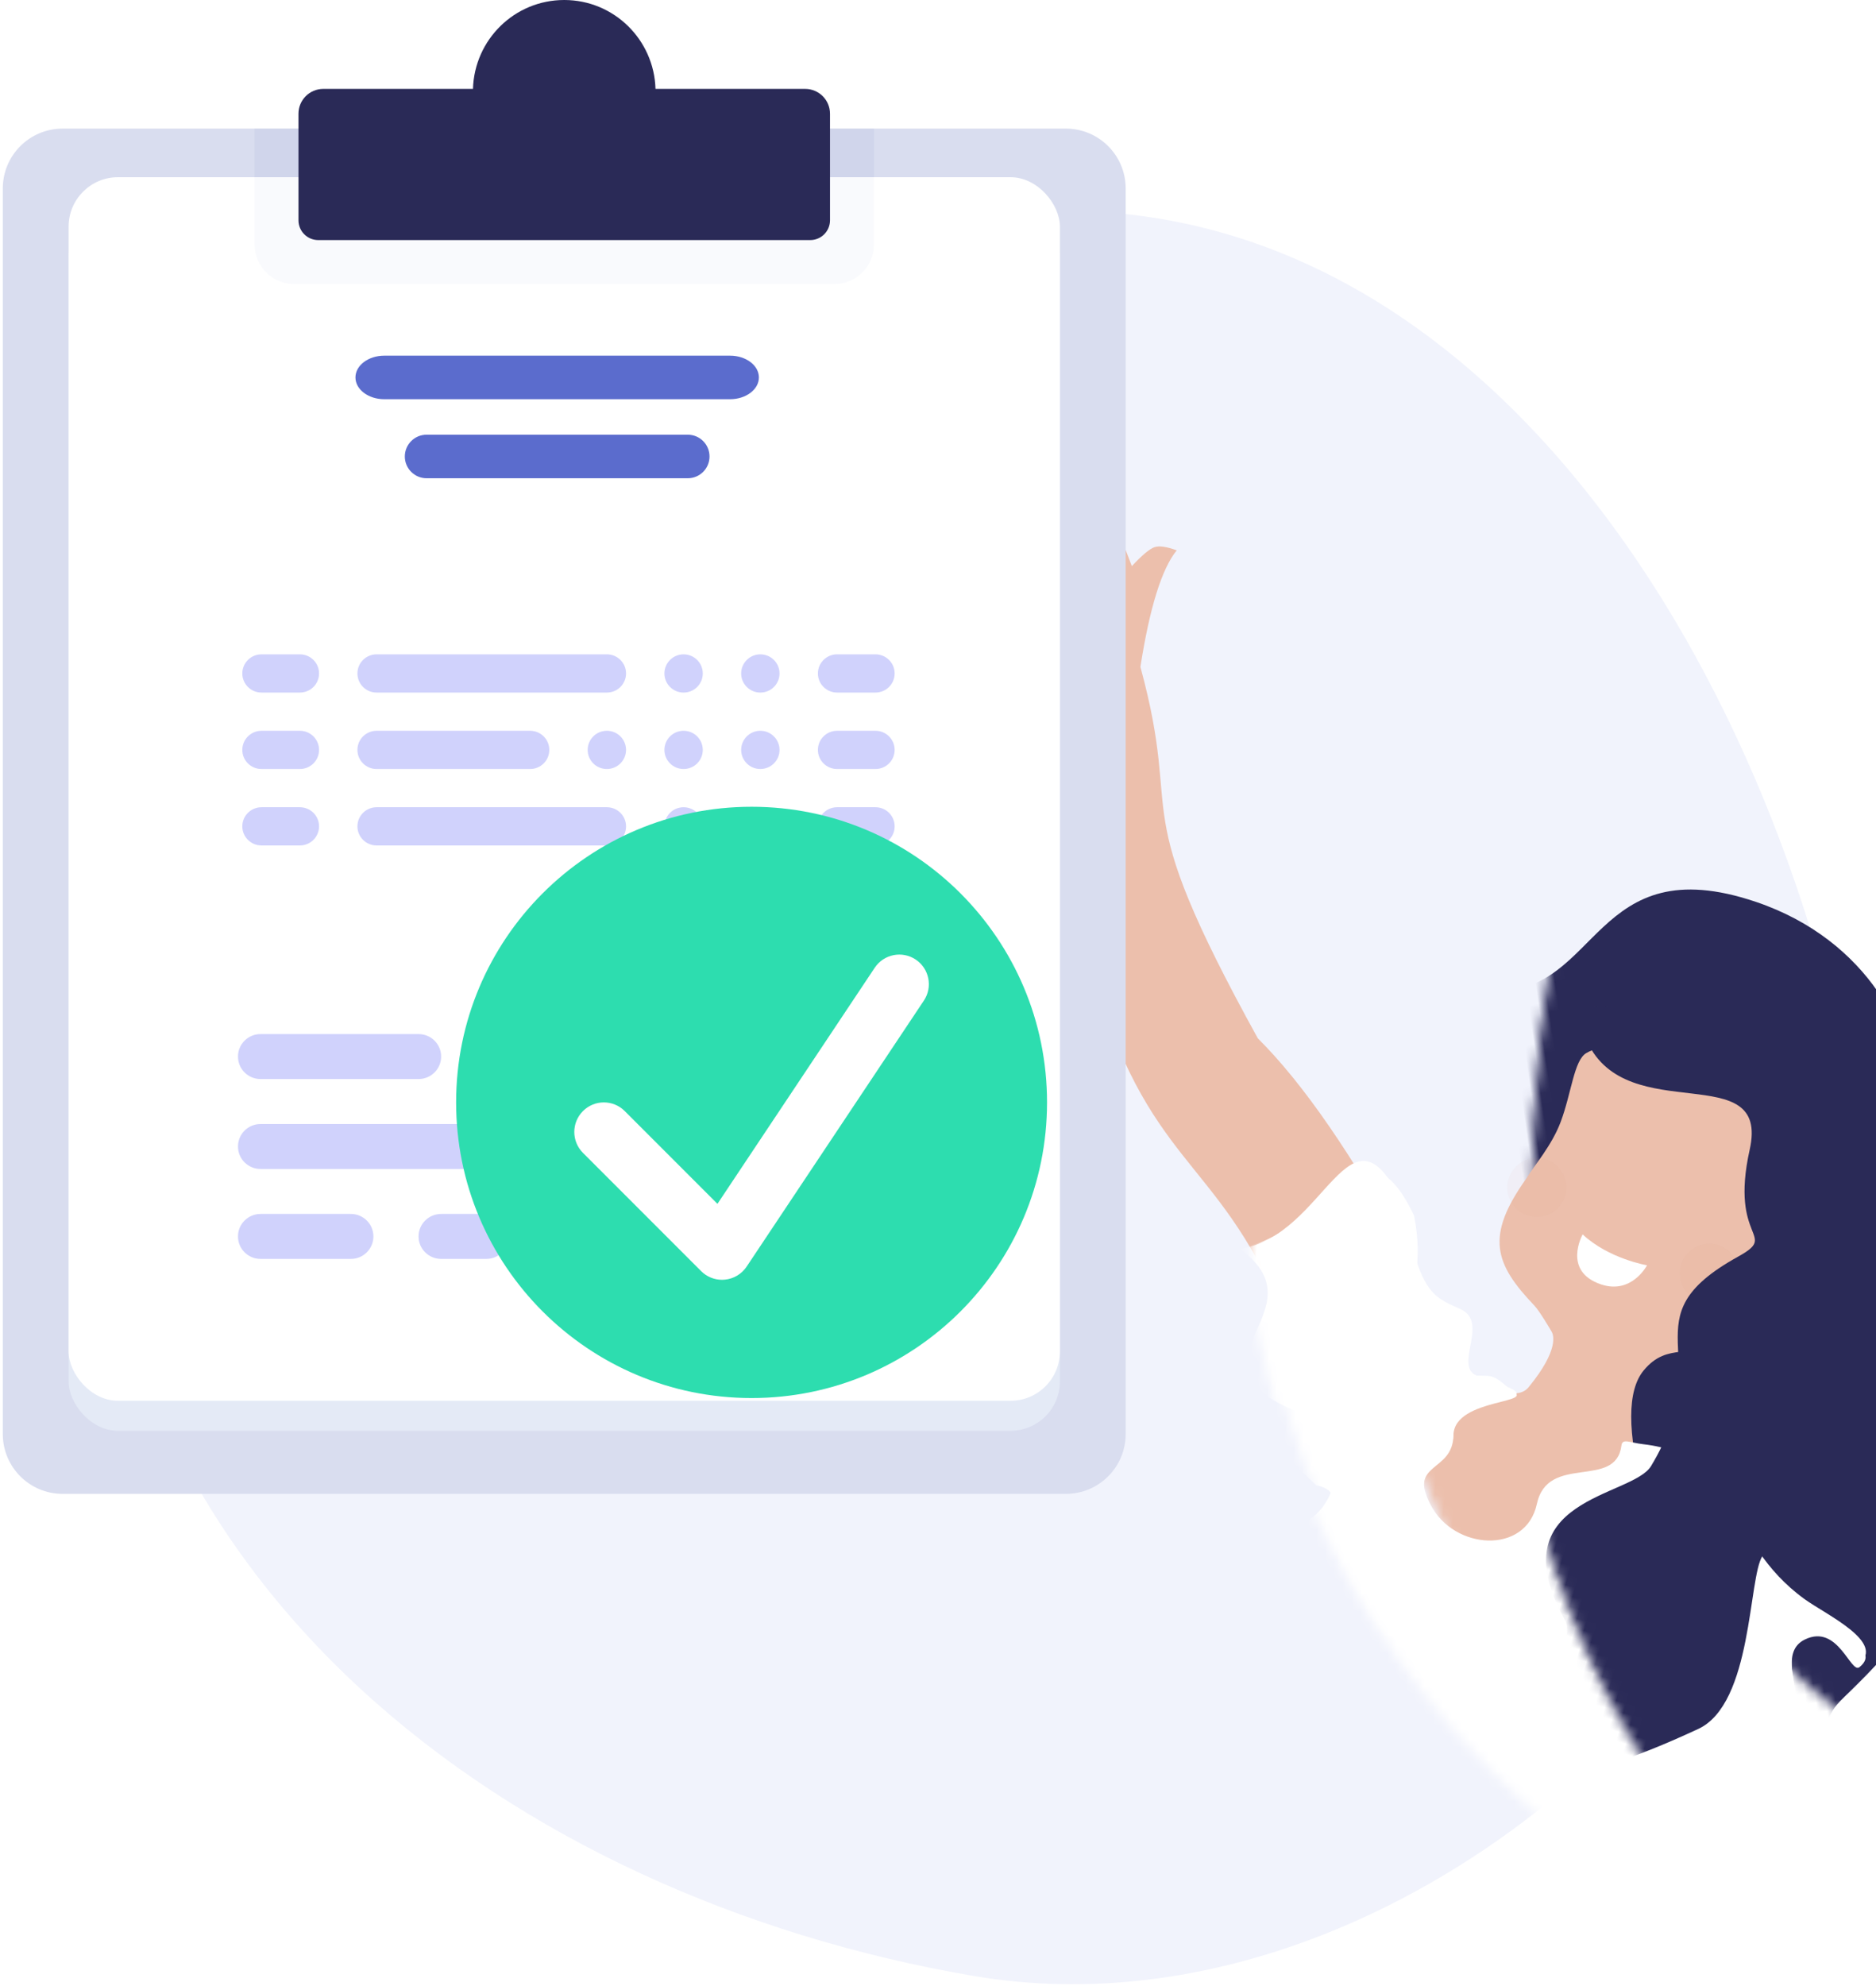
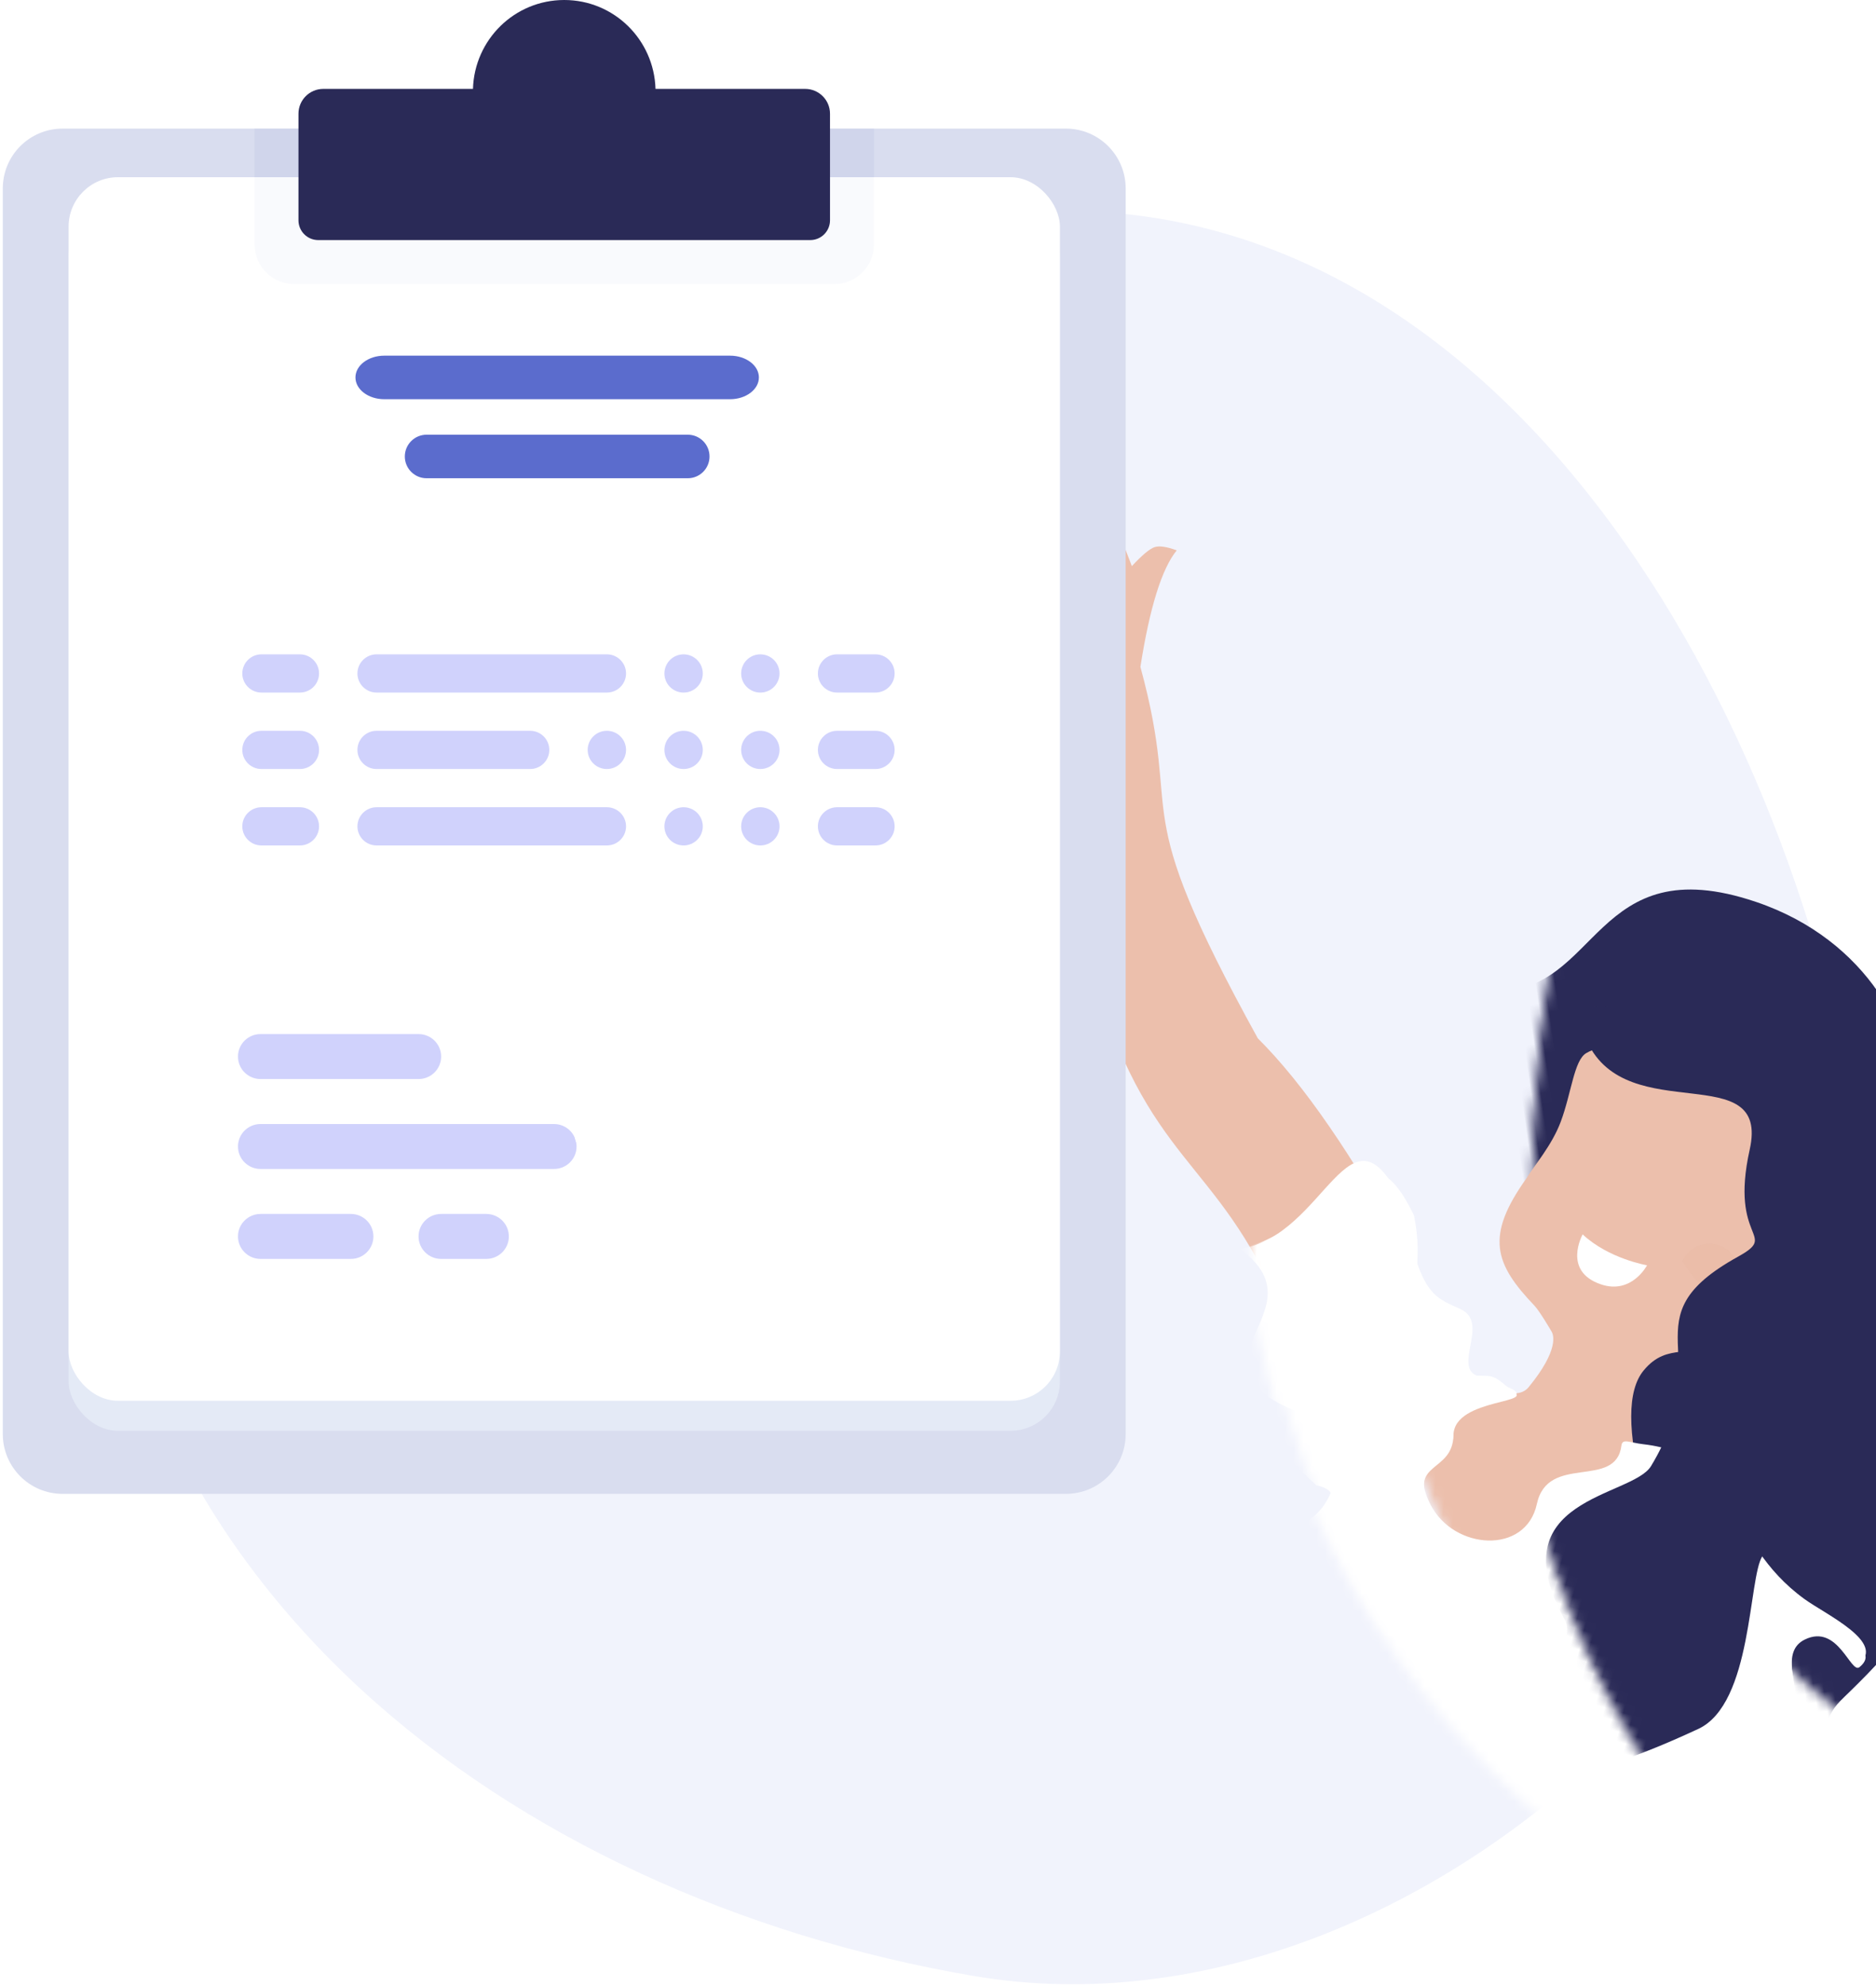
<svg xmlns="http://www.w3.org/2000/svg" xmlns:xlink="http://www.w3.org/1999/xlink" width="190" height="201" viewBox="0 0 190 201">
  <defs>
    <path id="action-completed-illustration-a" d="M89.591,179 C136.5,187 187.5,136.5 178.591,90 C169.681,43.5 138,-6 89.591,1 C41.181,8 0.591,40.847 0.591,90 C0.591,139.153 42.681,171 89.591,179 Z" />
    <filter id="action-completed-illustration-c" width="165.2%" height="149.3%" x="-32.6%" y="-24.7%" filterUnits="objectBoundingBox">
      <feOffset in="SourceAlpha" result="shadowOffsetOuter1" />
      <feGaussianBlur in="shadowOffsetOuter1" result="shadowBlurOuter1" stdDeviation="12.5" />
      <feColorMatrix in="shadowBlurOuter1" result="shadowMatrixOuter1" values="0 0 0 0 0.898   0 0 0 0 0.702   0 0 0 0 0.961  0 0 0 0.5 0" />
      <feMerge>
        <feMergeNode in="shadowMatrixOuter1" />
        <feMergeNode in="SourceGraphic" />
      </feMerge>
    </filter>
  </defs>
  <g fill="none" fill-rule="evenodd">
    <g transform="translate(9 21)">
      <mask id="action-completed-illustration-b" fill="#fff">
        <use xlink:href="#action-completed-illustration-a" />
      </mask>
      <use fill="#F1F3FC" xlink:href="#action-completed-illustration-a" />
      <path fill="#ECBFAC" d="M94.75,108.842 C98.806,98.052 102.793,90.077 106.713,84.916 C116.787,58.504 111.096,62.993 113.256,46.028 C111.491,40.217 109.73,36.494 107.973,34.861 C108.941,34.341 109.676,34.131 110.176,34.232 C110.677,34.332 111.516,34.856 112.695,35.806 C113.717,31.313 114.556,27.955 115.213,25.732 C115.755,23.899 116.207,22.721 116.568,22.198 C116.62,22.124 116.693,22.043 116.787,21.954 C117.223,22.142 117.433,22.352 117.417,22.584 C117.314,24.079 117.218,25.523 117.102,26.676 C116.768,30.004 116.472,31.713 116.787,31.713 C117.102,31.713 117.66,29.057 118.676,26.676 C119.763,24.13 121.226,21.826 121.509,21.954 C121.619,22.003 122.23,21.742 122.139,22.584 C122.051,23.397 122.089,24.73 121.824,26.047 C121.372,28.29 120.565,30.741 120.565,32.343 C120.565,32.491 120.64,32.064 120.88,31.398 C121.148,30.655 121.61,29.605 122.139,28.565 C123.376,26.131 125.242,23.576 125.602,23.843 C125.683,23.903 126.127,23.957 125.917,24.472 C125.608,25.227 125.584,26.444 124.972,27.621 C124.31,28.896 123.511,30.292 123.083,31.083 C122.879,31.463 122.66,31.603 122.769,31.713 C122.873,31.818 123.097,31.391 123.398,31.083 C123.94,30.53 124.809,29.725 126.232,28.565 C126.635,28.236 127.236,27.854 127.806,27.621 C127.949,27.562 128.363,27.29 128.75,27.306 C128.847,27.31 128.972,27.357 129.124,27.447 C129.202,27.494 129.196,27.943 129.107,28.096 C128.479,29.169 127.94,29.955 127.491,30.454 C126.978,31.024 125.718,32.178 123.713,33.917 C123.646,36.286 123.436,37.965 123.083,38.954 C122.554,40.436 123.713,41.427 120.565,42.731 C117.417,44.036 124.972,66.331 121.195,82.398 C117.417,98.465 110.176,98.349 106.713,119.545 C103.25,140.742 98.92,121.586 96.639,119.545 C95.119,118.185 94.489,114.617 94.75,108.842 Z" mask="url(#action-completed-illustration-b)" transform="scale(-1 1) rotate(8 0 -1525.061)" />
      <path fill="#2A2A57" d="M142.857,102.347 C138.102,91.843 140.428,85.785 142.281,82.086 C144.297,78.062 147.828,74.092 153.236,71.377 C168.803,63.562 170.256,78.397 180.623,76.587 C190.991,74.777 194.399,95.422 188.695,104.083 C182.992,112.745 194.313,116.98 186.677,118.845 C181.587,120.087 180.146,120.473 182.353,120.002 L165.846,134.149 C176.739,147.638 182.198,156.312 182.223,160.171 C182.236,162.296 181.648,173.962 171.089,183.952 C161.55,192.978 143.367,169.661 143.158,169.604 C142.612,169.454 164.004,158.869 156.044,152.672 C154.016,151.094 141.827,143.138 138.993,131.729 C136.271,120.775 147.613,112.851 142.857,102.347 Z" mask="url(#action-completed-illustration-b)" transform="scale(-1 1) rotate(8 0 -2232.108)" />
      <path fill="#ECBFAC" d="M151.278,117.506 C148.994,114.296 146.368,116.241 144.2,113.679 C142.48,111.647 132.651,105.095 132.641,94.568 C132.639,92.155 135.602,89.832 141.53,87.599 C150.657,84.594 156.583,84.013 159.307,85.857 C160.507,86.669 160.517,89.987 161.414,92.996 C162.152,95.468 163.81,97.627 164.468,98.923 C168.267,105.103 167.083,107.792 162.754,111.739 C162.233,112.215 161.026,113.962 160.843,114.232 C160.659,114.502 159.91,115.959 162.77,119.991 C163.703,121.307 165.54,120.45 167.245,120.716 C168.432,120.901 170.459,121.157 173.327,121.484 L176.367,133.766 L160.74,142.768 L152.712,139.574 L150.418,129.992 C152.515,123.808 152.801,119.646 151.278,117.506 Z" mask="url(#action-completed-illustration-b)" transform="scale(-1 1) rotate(-4 0 4538.209)" />
-       <path fill="#C1785D" d="M167.113,107.879 C167.113,109.531 165.775,110.87 164.123,110.87 C162.471,110.87 161.133,109.531 161.133,107.879 C161.133,106.228 162.471,104.889 164.123,104.889 C165.775,104.889 167.113,106.228 167.113,107.879" mask="url(#action-completed-illustration-b)" opacity=".2" transform="scale(-1 1) rotate(-24 0 880.017)" />
-       <path fill="#C1785D" d="M149.638,99.19 C149.638,100.842 148.299,102.181 146.647,102.181 C144.996,102.181 143.657,100.842 143.657,99.19 C143.657,97.539 144.996,96.2 146.647,96.2 C148.299,96.2 149.638,97.539 149.638,99.19" mask="url(#action-completed-illustration-b)" opacity=".2" transform="scale(-1 1) rotate(-24 0 789.113)" />
+       <path fill="#C1785D" d="M167.113,107.879 C162.471,110.87 161.133,109.531 161.133,107.879 C161.133,106.228 162.471,104.889 164.123,104.889 C165.775,104.889 167.113,106.228 167.113,107.879" mask="url(#action-completed-illustration-b)" opacity=".2" transform="scale(-1 1) rotate(-24 0 880.017)" />
      <path fill="#FFF" d="M157.406,105.245 C157.406,105.245 157.804,109.506 153.644,109.109 C150.379,108.798 150.177,105.448 150.177,105.448 C150.177,105.448 153.981,106.427 157.406,105.245 Z" mask="url(#action-completed-illustration-b)" transform="scale(-1 1) rotate(-24 0 830.746)" />
      <path fill="#FFF" d="M164.204,101.793 C161.68,110.751 160.662,111.011 157.536,112.147 C154.113,113.391 158.691,119.017 154.352,118.886 C153.242,118.853 152.556,119.743 152.075,119.911 C148.454,121.179 157.547,121.076 157.337,124.937 C157.127,128.799 161.824,127.883 159.154,132.35 C156.485,136.818 149.145,136.802 148.395,131.541 C147.645,126.279 140.51,129.567 140.253,125.003 C140.21,124.241 139.458,124.656 138.051,124.719 C128.08,125.166 130.226,134.841 121.584,140.235 C119.308,141.656 112.096,143.113 114.68,145.491 C115.521,146.266 117.143,141.216 120.389,143.084 C122.797,144.469 120.732,147.772 120.786,150.235 C120.864,153.735 120.822,155.936 127.402,149.652 C138.61,138.948 132.562,173.443 144.001,181.223 C153.948,188.655 153.258,184.147 156.474,181.981 C159.689,179.814 177.623,181.695 170.241,170.203 C162.859,158.71 189.056,141.269 172.472,135.105 C167.57,133.283 168.5,124.742 169.991,124.535 C188.416,120.451 170.456,113.757 180.226,107.628 C171.596,105.757 170.267,90.989 164.204,101.793 Z" mask="url(#action-completed-illustration-b)" transform="scale(-1 1) rotate(-4 0 4356.207)" />
      <path fill="#FFF" d="M163.939,103.07 C161.418,111.982 167.121,117.58 163.999,118.71 C160.579,119.948 159.775,118.871 155.44,118.741 C154.332,118.708 153.646,119.594 153.165,119.761 C149.548,121.022 158.632,120.919 158.423,124.761 C158.213,128.603 162.906,127.692 160.238,132.136 C157.571,136.581 150.239,136.565 149.489,131.331 C148.739,126.096 141.612,129.367 141.355,124.827 C141.312,124.068 140.561,124.481 139.155,124.544 C129.193,124.988 130.394,133.684 121.76,139.051 C119.486,140.464 113.224,142.844 115.806,145.21 C116.646,145.98 118.266,140.956 121.51,142.815 C123.915,144.193 121.852,147.479 121.907,149.93 C121.984,153.412 125.124,156.889 128.516,149.35 C128.909,148.476 129.927,148.133 130.529,147.802 C132.608,146.657 133.901,147.628 134.826,149.853 C137.667,156.68 185.086,141.209 173.544,134.877 C168.548,132.136 170.419,131.203 171.908,130.998 C188.711,117.649 171.529,113.638 181.29,107.541 C172.668,105.679 169.996,92.321 163.939,103.07 Z" mask="url(#action-completed-illustration-b)" transform="scale(-1 1) rotate(-4 0 4371.46)" />
      <path fill="#2A2A57" d="M164.651,144.995 C174.516,134.782 161.305,131.238 160.27,127.661 C156.585,114.931 166.597,113.938 157.271,104.935 C153.785,101.571 158.503,103.728 158.91,94.134 C159.318,84.54 171.41,95.274 177.626,87.853 C183.841,80.432 163.954,85.186 156.896,84.454 C149.838,83.721 145.662,93.374 141.583,96.574 C140.012,97.806 143.317,104.903 148.035,113.114 C151.815,119.694 145.282,128.417 147.015,133.54 C147.846,135.998 144.104,148.229 148.764,152.126 C172.445,171.93 161.473,148.284 164.651,144.995 Z" mask="url(#action-completed-illustration-b)" transform="scale(-1 1) rotate(-15 0 1337.104)" />
    </g>
    <g fill-rule="nonzero" filter="url(#action-completed-illustration-c)">
      <path fill="#D9DDEF" d="M107.953,13.018 L6.338,13.018 C2.995,13.018 0.284,15.728 0.284,19.072 L0.284,145.153 C0.284,148.496 2.995,151.207 6.338,151.207 L107.953,151.207 C111.297,151.207 114.007,148.497 114.007,145.153 L114.007,19.072 C114.007,15.729 111.297,13.018 107.953,13.018 Z" />
      <rect width="100.4" height="123.848" x="6.948" y="20.974" fill="#E4EAF6" rx="5" />
      <rect width="100.4" height="123.848" x="6.948" y="17.937" fill="#FFF" rx="5" />
      <rect width="62.727" height="4.919" x="25.786" y="13.018" fill="#BAC2E2" opacity=".295" />
      <path fill="#E4EAF6" d="M25.786,17.937 L88.513,17.937 L88.513,24.749 L88.513,24.749 C88.513,26.958 86.723,28.749 84.513,28.749 L29.786,28.749 L29.786,28.749 C27.577,28.749 25.786,26.958 25.786,24.749 L25.786,17.937 Z" opacity=".216" />
      <path fill="#2A2A57" d="M81.549,8.999 L66.389,8.999 C66.242,4.007 62.172,0 57.146,0 C52.118,0 48.05,4.007 47.902,8.999 L32.743,8.999 C31.354,8.999 30.229,10.124 30.229,11.512 L30.229,22.3 L30.229,22.3 C30.229,23.404 31.125,24.3 32.229,24.3 L82.062,24.3 L82.062,24.3 C83.167,24.3 84.062,23.404 84.062,22.3 L84.062,11.512 C84.062,10.124 82.937,8.999 81.549,8.999 Z" />
      <path fill="#5B6CCD" d="M73.941,40.408 L38.919,40.408 C37.308,40.408 36,39.423 36,38.204 C36,36.985 37.308,36 38.919,36 L73.941,36 C75.552,36 76.86,36.985 76.86,38.204 C76.86,39.423 75.552,40.408 73.941,40.408 Z M69.656,48.408 L43.204,48.408 C41.988,48.408 41,47.423 41,46.204 C41,44.985 41.988,44 43.204,44 L69.656,44 C70.872,44 71.86,44.985 71.86,46.204 C71.86,47.423 70.872,48.408 69.656,48.408 Z" />
      <path fill="#D0D2FC" d="M30.37 70.1L26.484 70.1C25.41 70.1 24.541 69.235 24.541 68.166 24.541 67.096 25.41 66.231 26.484 66.231L30.37 66.231C31.444 66.231 32.314 67.096 32.314 68.166 32.314 69.235 31.444 70.1 30.37 70.1zM30.37 77.839L26.484 77.839C25.41 77.839 24.541 76.973 24.541 75.904 24.541 74.835 25.41 73.969 26.484 73.969L30.37 73.969C31.444 73.969 32.314 74.835 32.314 75.904 32.313 76.973 31.444 77.839 30.37 77.839zM30.37 85.576L26.484 85.576C25.41 85.576 24.541 84.711 24.541 83.642 24.541 82.573 25.41 81.707 26.484 81.707L30.37 81.707C31.444 81.707 32.314 82.572 32.314 83.642 32.313 84.711 31.444 85.576 30.37 85.576zM88.666 70.1L84.78 70.1C83.706 70.1 82.836 69.235 82.836 68.166 82.836 67.096 83.706 66.231 84.78 66.231L88.666 66.231C89.74 66.231 90.609 67.096 90.609 68.166 90.609 69.235 89.74 70.1 88.666 70.1zM88.666 77.839L84.78 77.839C83.706 77.839 82.836 76.973 82.836 75.904 82.836 74.835 83.706 73.969 84.78 73.969L88.666 73.969C89.74 73.969 90.609 74.835 90.609 75.904 90.609 76.973 89.74 77.839 88.666 77.839zM88.666 85.576L84.78 85.576C83.706 85.576 82.836 84.711 82.836 83.642 82.836 82.573 83.706 81.707 84.78 81.707L88.666 81.707C89.74 81.707 90.609 82.572 90.609 83.642 90.609 84.711 89.74 85.576 88.666 85.576zM61.461 70.1L38.143 70.1C37.069 70.1 36.2 69.235 36.2 68.166 36.2 67.096 37.069 66.231 38.143 66.231L61.461 66.231C62.535 66.231 63.405 67.096 63.405 68.166 63.405 69.235 62.536 70.1 61.461 70.1zM53.689 77.839L38.143 77.839C37.069 77.839 36.2 76.973 36.2 75.904 36.2 74.835 37.069 73.969 38.143 73.969L53.689 73.969C54.763 73.969 55.632 74.835 55.632 75.904 55.632 76.973 54.763 77.839 53.689 77.839zM61.461 85.576L38.143 85.576C37.069 85.576 36.2 84.711 36.2 83.642 36.2 82.573 37.069 81.707 38.143 81.707L61.461 81.707C62.535 81.707 63.405 82.572 63.405 83.642 63.405 84.711 62.536 85.576 61.461 85.576zM61.461 77.839C60.388 77.839 59.518 76.972 59.518 75.904 59.518 74.836 60.388 73.969 61.461 73.969 62.535 73.969 63.405 74.836 63.405 75.904 63.405 76.972 62.535 77.839 61.461 77.839zM77.007 77.839C75.934 77.839 75.064 76.972 75.064 75.904 75.064 74.836 75.934 73.969 77.007 73.969 78.08 73.969 78.95 74.836 78.95 75.904 78.95 76.972 78.08 77.839 77.007 77.839zM69.234 77.839C68.161 77.839 67.291 76.972 67.291 75.904 67.291 74.836 68.161 73.969 69.234 73.969 70.308 73.969 71.178 74.836 71.178 75.904 71.178 76.972 70.308 77.839 69.234 77.839zM77.007 70.101C75.934 70.101 75.064 69.235 75.064 68.166 75.064 67.098 75.934 66.232 77.007 66.232 78.08 66.232 78.95 67.098 78.95 68.166 78.95 69.235 78.08 70.101 77.007 70.101zM69.234 70.101C68.161 70.101 67.291 69.235 67.291 68.166 67.291 67.098 68.161 66.232 69.234 66.232 70.308 66.232 71.178 67.098 71.178 68.166 71.178 69.235 70.308 70.101 69.234 70.101zM77.007 85.576C75.934 85.576 75.064 84.71 75.064 83.642 75.064 82.573 75.934 81.707 77.007 81.707 78.08 81.707 78.95 82.573 78.95 83.642 78.95 84.71 78.08 85.576 77.007 85.576zM69.234 85.576C68.161 85.576 67.291 84.71 67.291 83.642 67.291 82.573 68.161 81.707 69.234 81.707 70.308 81.707 71.178 82.573 71.178 83.642 71.178 84.71 70.308 85.576 69.234 85.576zM42.391 109.219L26.389 109.219C25.125 109.219 24.102 108.201 24.102 106.943 24.102 105.685 25.125 104.667 26.389 104.667L42.391 104.667C43.655 104.667 44.678 105.685 44.678 106.943 44.678 108.201 43.655 109.219 42.391 109.219zM35.533 127.426L26.389 127.426C25.125 127.426 24.102 126.408 24.102 125.15 24.102 123.892 25.125 122.874 26.389 122.874L35.533 122.874C36.796 122.874 37.819 123.892 37.819 125.15 37.819 126.408 36.796 127.426 35.533 127.426zM49.25 127.426L44.677 127.426C43.414 127.426 42.391 126.408 42.391 125.15 42.391 123.892 43.414 122.874 44.677 122.874L49.25 122.874C50.513 122.874 51.536 123.892 51.536 125.15 51.536 126.408 50.513 127.426 49.25 127.426zM56.108 118.322L26.388 118.322C25.125 118.322 24.102 117.305 24.102 116.047 24.102 114.789 25.124 113.771 26.388 113.771L56.108 113.771C57.371 113.771 58.394 114.788 58.394 116.047 58.394 117.305 57.372 118.322 56.108 118.322z" />
-       <path fill="#2DDDAF" d="M106.043,111.584 C106.043,95.058 92.646,81.66 76.119,81.66 C59.592,81.66 46.195,95.057 46.195,111.584 C46.195,128.112 59.592,141.508 76.119,141.508 C92.646,141.508 106.043,128.111 106.043,111.584" />
      <path fill="#FFF" d="M73.127,129.539 C72.337,129.539 71.574,129.227 71.012,128.662 L59.042,116.692 C57.872,115.522 57.872,113.631 59.042,112.461 C60.212,111.291 62.103,111.291 63.273,112.461 L72.663,121.851 L88.592,97.954 C89.51,96.58 91.366,96.206 92.742,97.125 C94.116,98.043 94.487,99.899 93.571,101.275 L75.617,128.207 C75.12,128.952 74.312,129.437 73.423,129.523 C73.322,129.533 73.226,129.539 73.127,129.539" />
    </g>
  </g>
</svg>